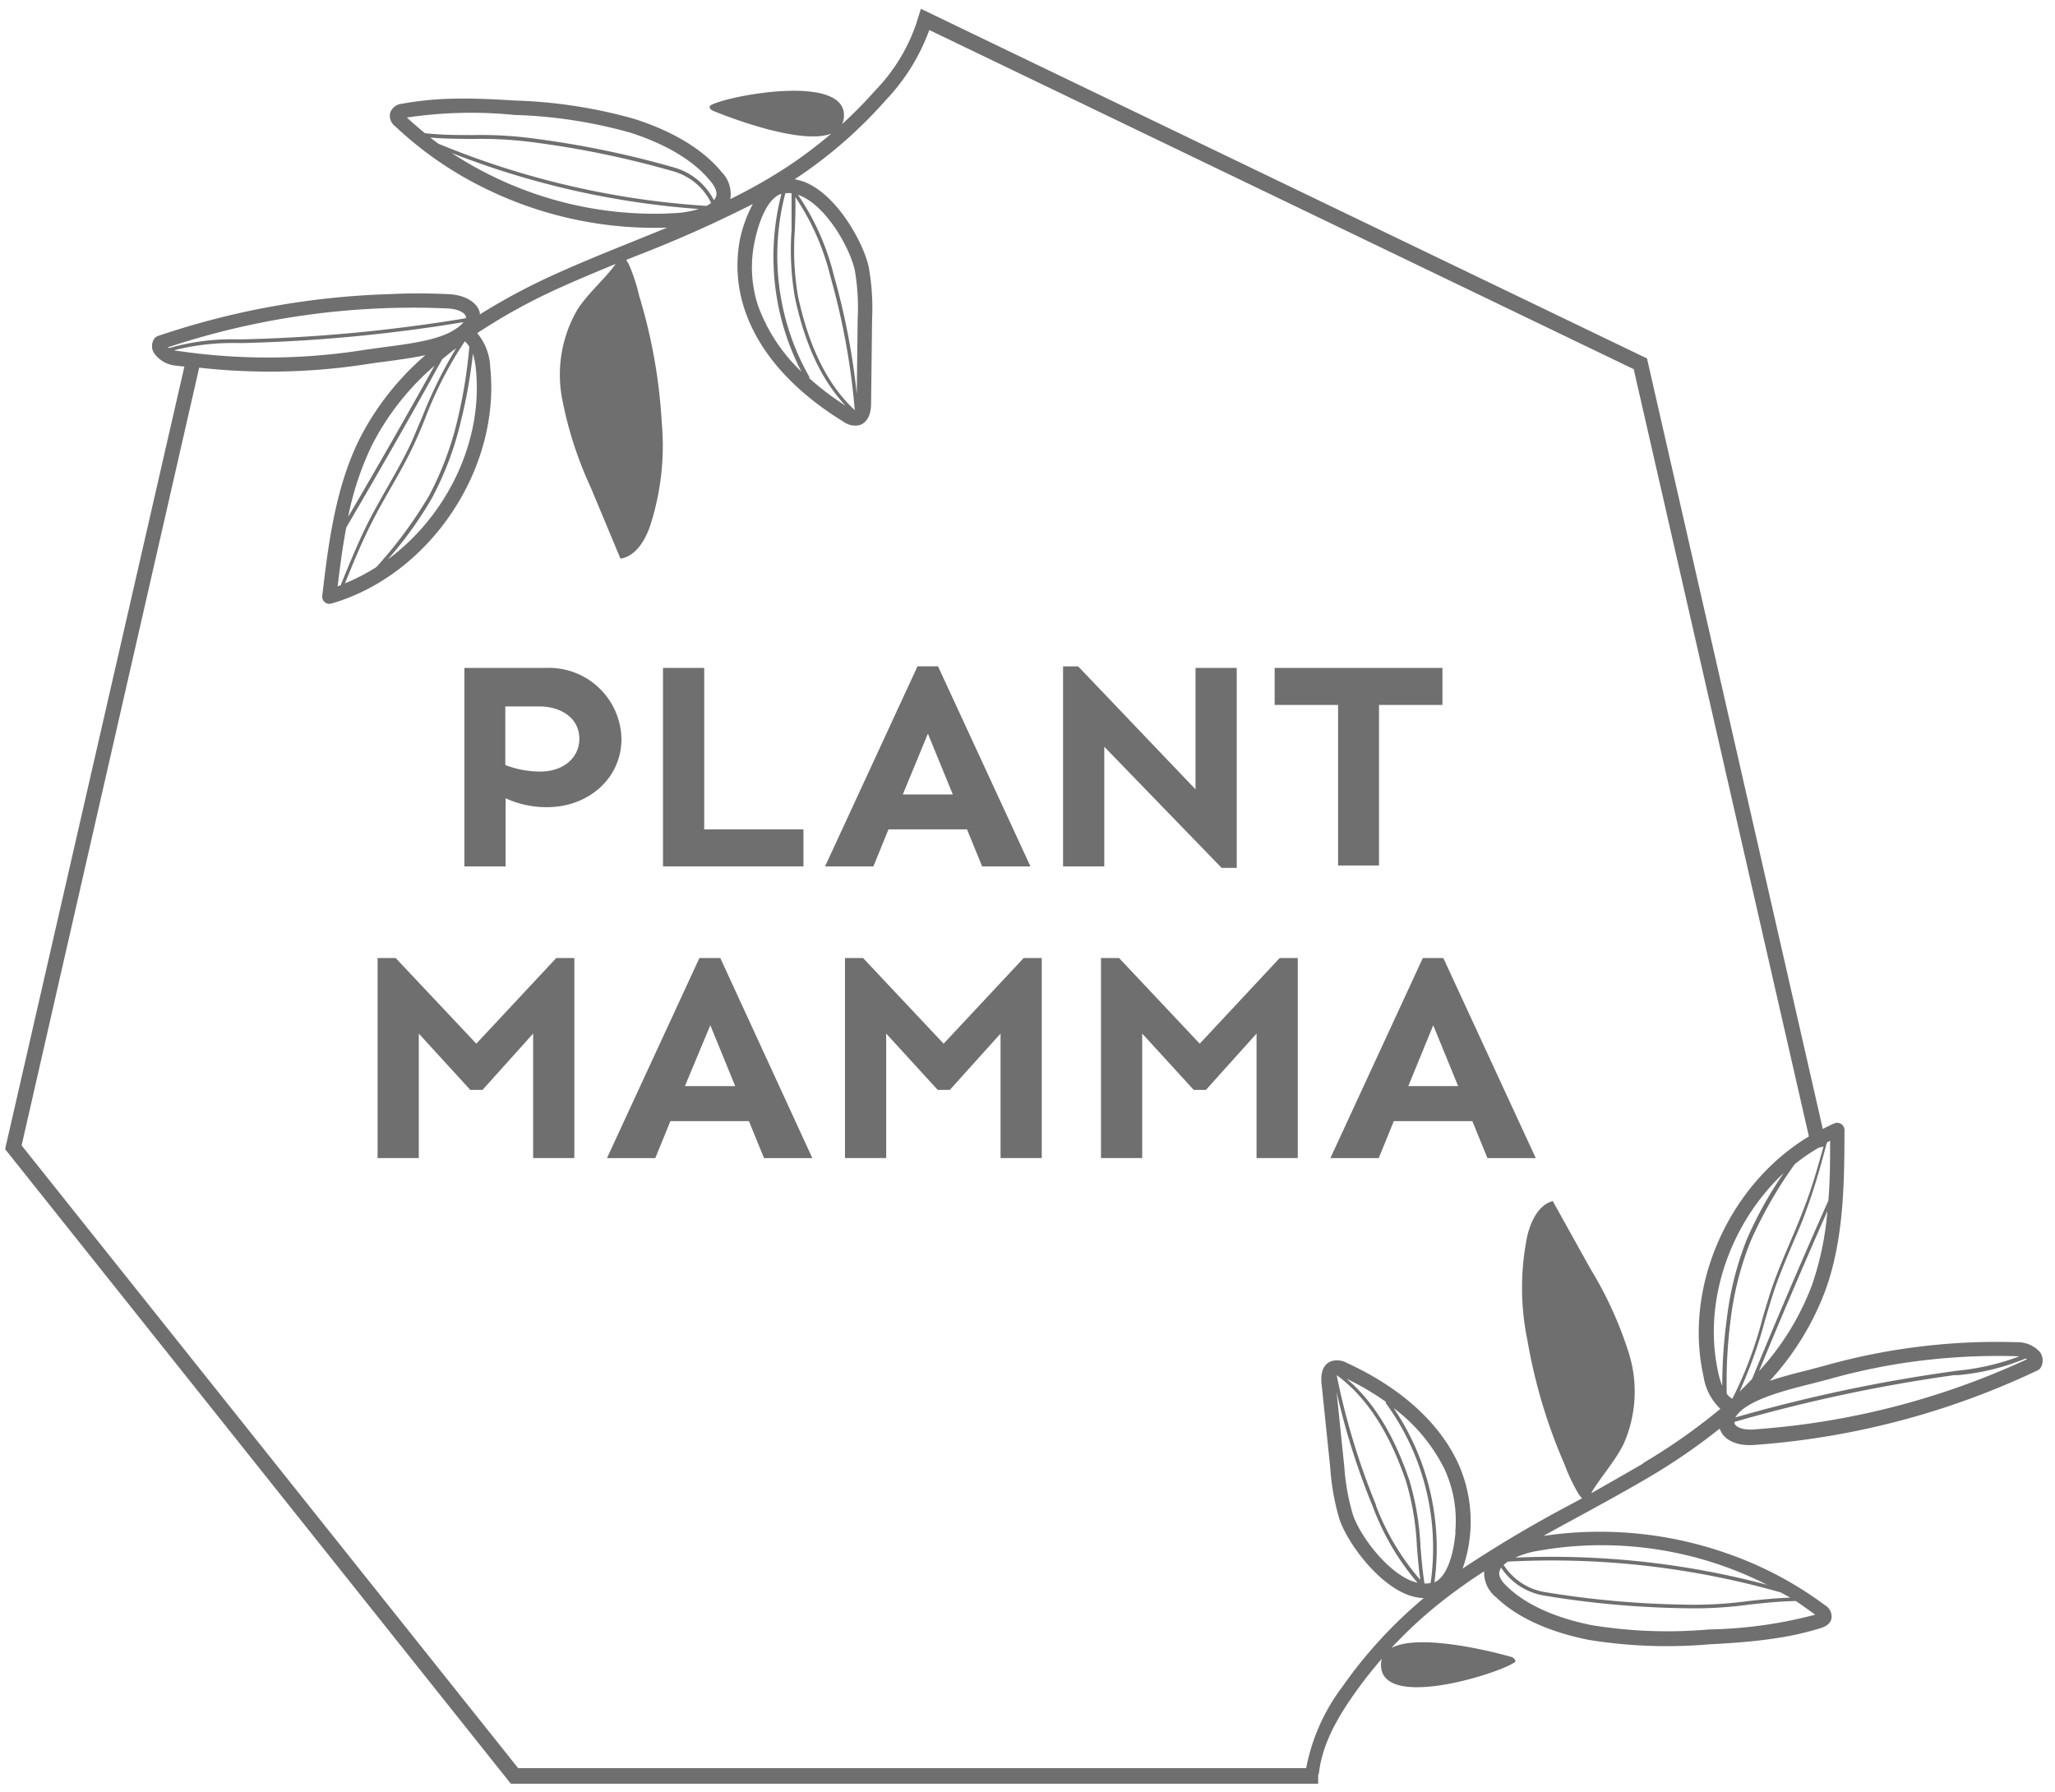
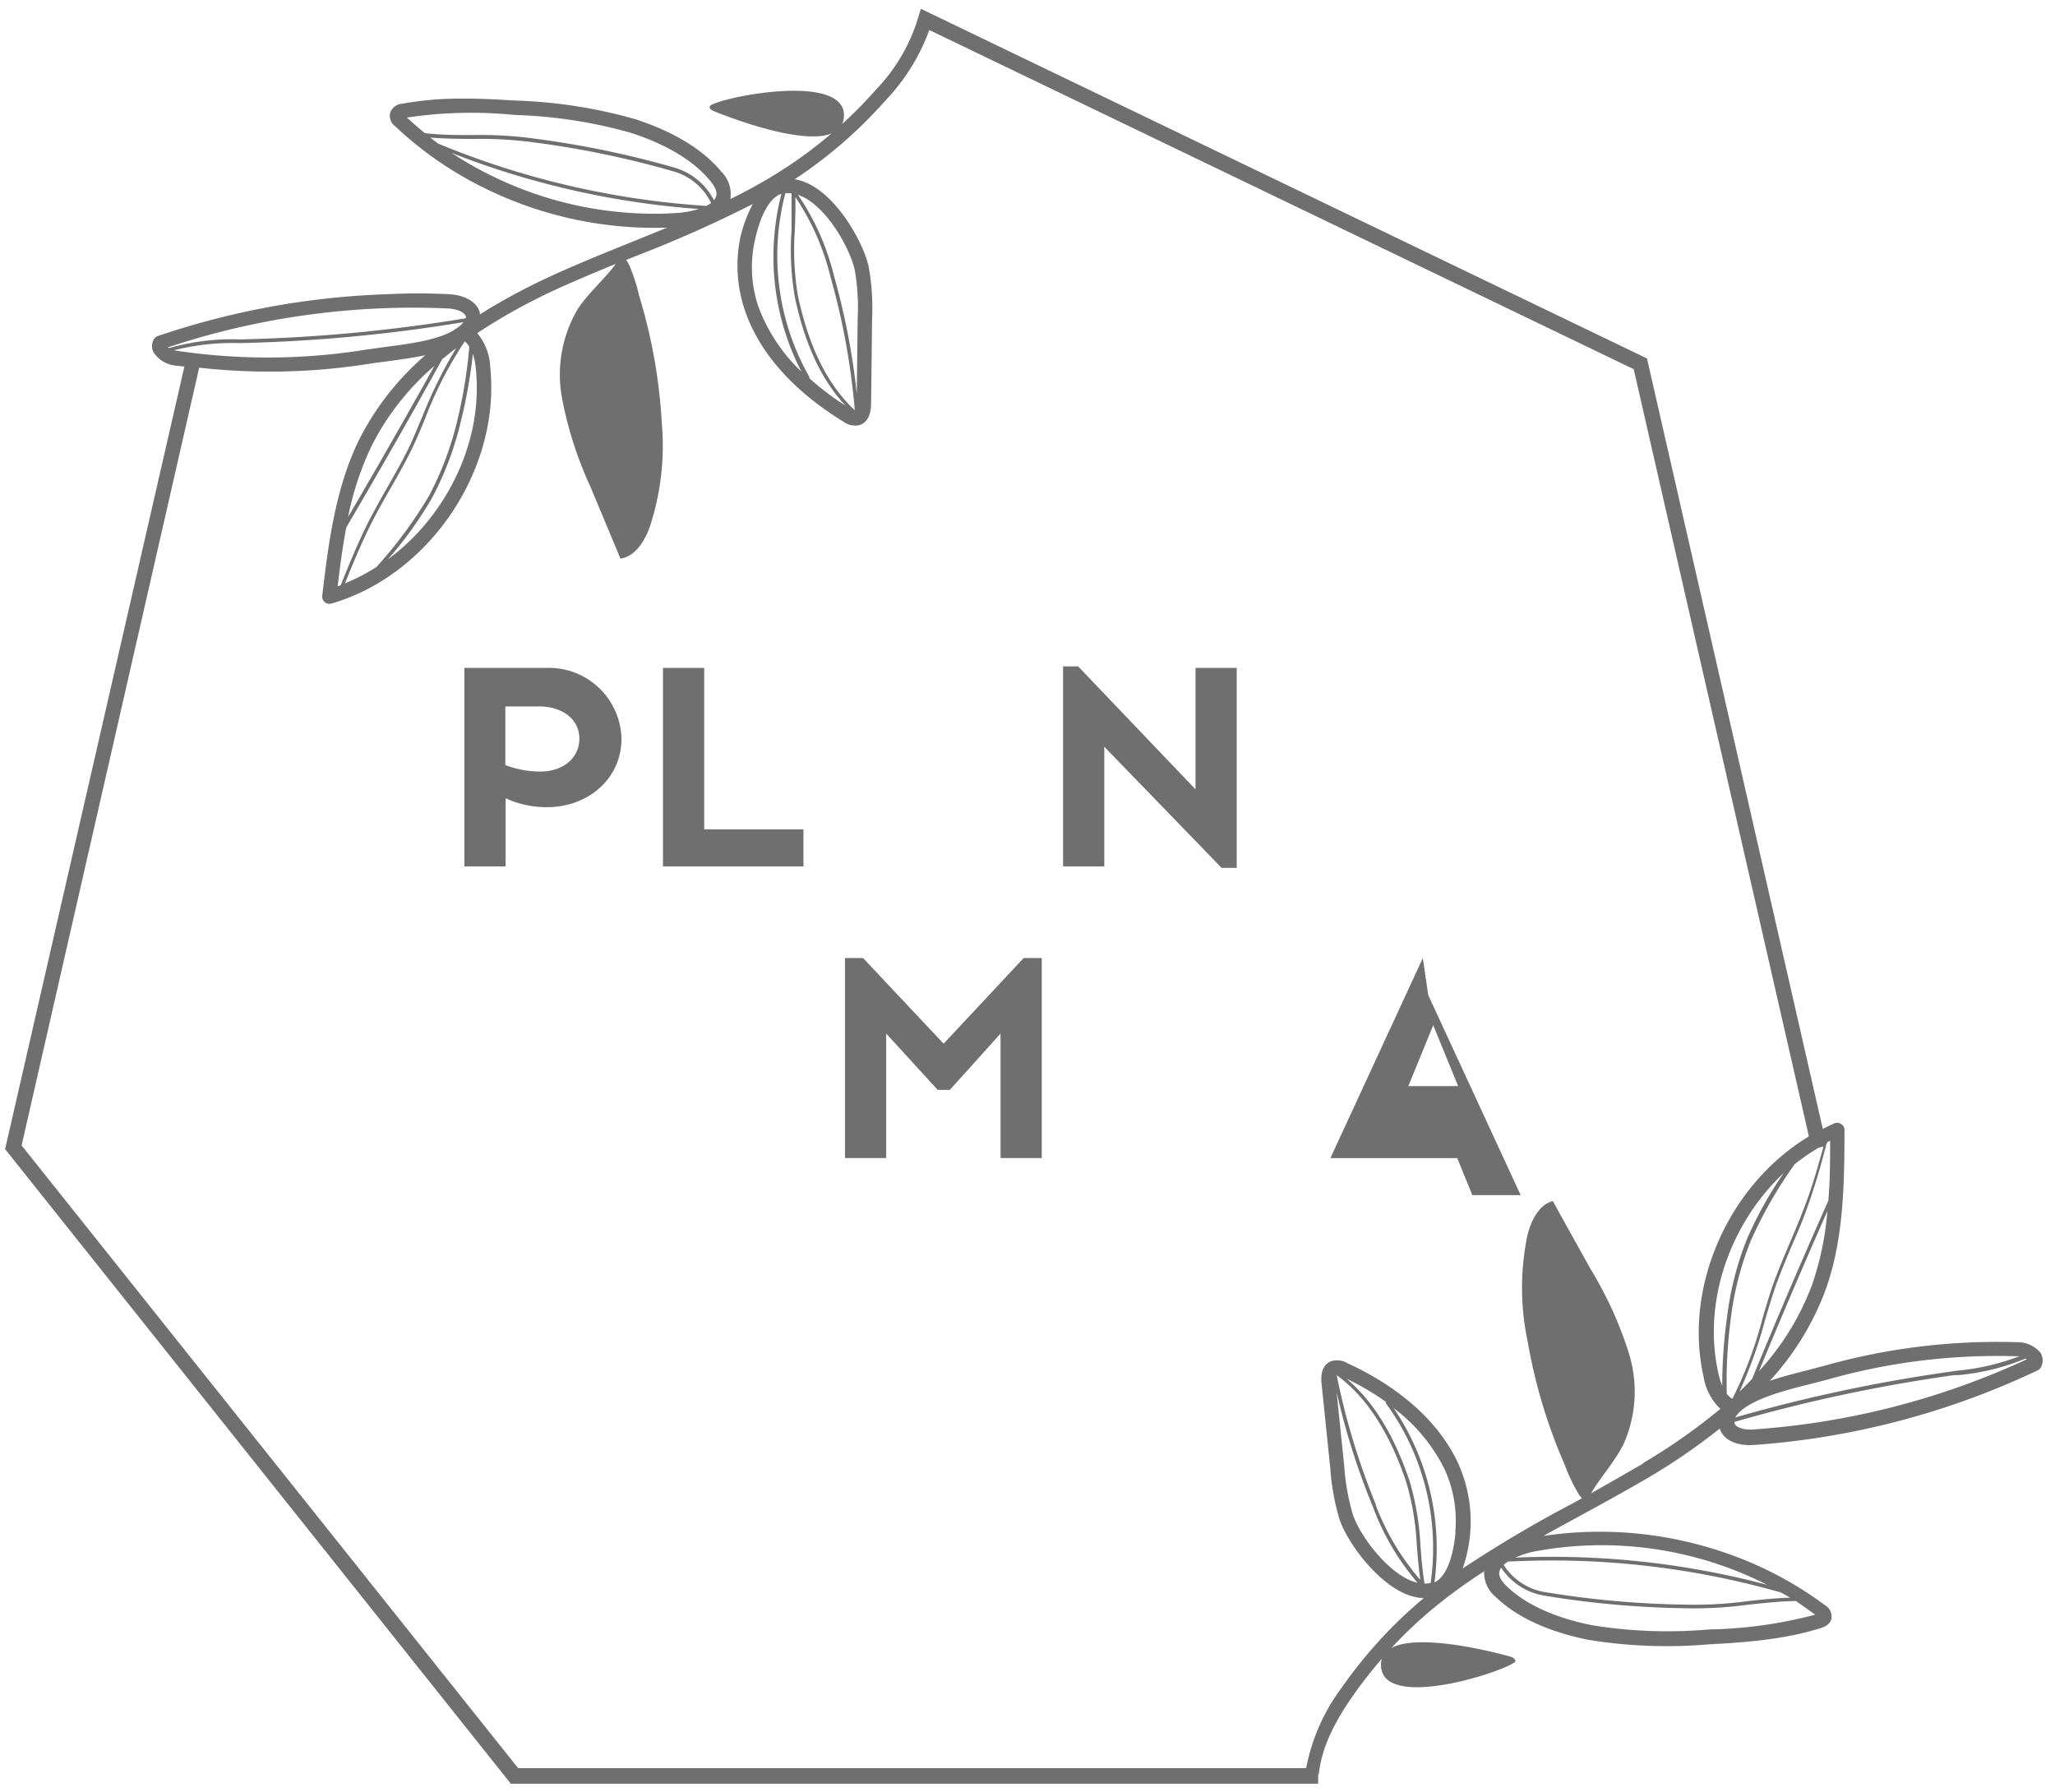
<svg xmlns="http://www.w3.org/2000/svg" id="Warstwa_1" data-name="Warstwa 1" viewBox="0 0 205.41 179.13">
  <path d="M54.63,66.76H46.42V86.6h4.12V79.79a9.79,9.79,0,0,0,4.17.89c4,0,7.41-2.79,7.41-6.84A7.25,7.25,0,0,0,54.63,66.76ZM54,77.12a9.82,9.82,0,0,1-3.49-.65V70.61h3.4c2.14,0,4,1.15,4,3.23C57.91,75.67,56.4,77.12,54,77.12Z" style="fill:#706f6f" />
  <polygon points="80.31 82.9 70.39 82.9 70.39 66.76 66.27 66.76 66.27 86.6 80.31 86.6 80.31 82.9" style="fill:#706f6f" />
-   <path d="M88.81,82.9h7.85l1.51,3.7H103l-9.24-20H91.71l-9.24,20H87.3Zm3.94-9.57,2.49,6.08h-5Z" style="fill:#706f6f" />
  <polygon points="110.38 74.64 122.11 86.75 123.62 86.75 123.62 66.76 119.5 66.76 119.5 78.9 107.77 66.61 106.26 66.61 106.26 86.6 110.38 86.6 110.38 74.64" style="fill:#706f6f" />
-   <polygon points="133.75 86.51 137.84 86.51 137.84 70.46 144.18 70.46 144.18 66.76 127.41 66.76 127.41 70.46 133.75 70.46 133.75 86.51" style="fill:#706f6f" />
-   <polygon points="47.61 104.32 39.55 95.76 37.74 95.76 37.74 115.75 41.86 115.75 41.86 103.31 47.01 108.94 48.23 108.94 53.29 103.31 53.29 115.75 57.41 115.75 57.41 95.76 55.6 95.76 47.61 104.32" style="fill:#706f6f" />
-   <path d="M69.91,95.76l-9.24,20H65.5l1.51-3.7h7.85l1.51,3.7H81.2L72,95.76Zm-1.45,12.8L71,102.48l2.49,6.08Z" style="fill:#706f6f" />
  <polygon points="94.32 104.32 86.27 95.76 84.46 95.76 84.46 115.75 88.58 115.75 88.58 103.31 93.73 108.94 94.94 108.94 100.01 103.31 100.01 115.75 104.13 115.75 104.13 95.76 102.32 95.76 94.32 104.32" style="fill:#706f6f" />
-   <polygon points="119.92 104.32 111.86 95.76 110.05 95.76 110.05 115.75 114.17 115.75 114.17 103.31 119.32 108.94 120.54 108.94 125.6 103.31 125.6 115.75 129.72 115.75 129.72 95.76 127.91 95.76 119.92 104.32" style="fill:#706f6f" />
-   <path d="M142.22,95.76l-9.24,20h4.83l1.51-3.7h7.85l1.51,3.7h4.83l-9.24-20Zm-1.45,12.8,2.49-6.08,2.49,6.08Z" style="fill:#706f6f" />
+   <path d="M142.22,95.76l-9.24,20h4.83h7.85l1.51,3.7h4.83l-9.24-20Zm-1.45,12.8,2.49-6.08,2.49,6.08Z" style="fill:#706f6f" />
  <path d="M203.92,135.16a3,3,0,0,0-2.29-1,63.52,63.52,0,0,0-19.26,2.35l-1.66.44c-1.2.3-2.54.64-3.81,1.07a27.64,27.64,0,0,0,5.57-9.07c1.87-5.18,1.88-10.94,1.9-16a.73.73,0,0,0-1-.67c-.4.17-.79.37-1.17.56L164.71,36.19l-.08-.36L92.05.88l-.46,1.47h0a17.94,17.94,0,0,1-4.12,6.71,45.34,45.34,0,0,1-3.3,3.35,2.14,2.14,0,0,0,.18-.65c.44-4.43-11.24-2.27-13.19-1.3a.37.37,0,0,0-.21.17c-.08.2.15.37.34.45,1.44.6,8.82,3.46,11.81,2.27a45.36,45.36,0,0,1-4.59,3.44A54,54,0,0,1,73,19.9a3.15,3.15,0,0,0-.89-2.73c-2.31-2.81-6-4.42-8.69-5.28a49.17,49.17,0,0,0-11.91-1.84c-2.1-.13-4.28-.24-6.46-.18a31.78,31.78,0,0,0-4.87.5,1.36,1.36,0,0,0-1.18.9,1.33,1.33,0,0,0,.52,1.37,36.23,36.23,0,0,0,9.17,6.29,38.33,38.33,0,0,0,18,3.82L63,24.25c-2.49,1-5.07,2.05-7.56,3.18a62,62,0,0,0-7.48,4c0-.08,0-.15,0-.2-.3-1.06-1.51-1.76-3.17-1.83-2-.09-3.91-.1-5.85,0a79.39,79.39,0,0,0-23.17,4.19.73.73,0,0,0-.41.36,1.34,1.34,0,0,0,0,1.29,3,3,0,0,0,2.14,1.3l.93.1L.51,114.86,50.83,178l.23.29h80.7v-.87c0-.06.06-.1.07-.15.27-2.39,1.32-4.79,3.41-7.78a45.1,45.1,0,0,1,2.9-3.71,1.78,1.78,0,0,0-.1.67c.06,4.45,11.42.95,13.25-.23.07,0,.16-.11.18-.2s-.19-.35-.39-.4c-1.5-.44-9.16-2.43-12-.9a44.25,44.25,0,0,1,4.16-3.94,53.32,53.32,0,0,1,5.11-3.72,3.14,3.14,0,0,0,1.2,2.6c2.62,2.52,6.47,3.7,9.24,4.25a48.82,48.82,0,0,0,12,.45c2.1-.11,4.28-.25,6.44-.57a30.24,30.24,0,0,0,4.78-1.06c.63-.2,1-.54,1.06-1a1.31,1.31,0,0,0-.66-1.29,36.3,36.3,0,0,0-9.84-5.19,38.37,38.37,0,0,0-18.29-1.73c1.16-.65,2.32-1.28,3.48-1.91,2.36-1.29,4.8-2.62,7.14-4a61,61,0,0,0,7-4.82c0,.07.05.13.07.19.42,1,1.7,1.57,3.36,1.45q2.93-.21,5.81-.63a79.17,79.17,0,0,0,22.54-6.83.76.76,0,0,0,.37-.4A1.44,1.44,0,0,0,203.92,135.16Zm-22.85,3.15,1.69-.44a61.89,61.89,0,0,1,7.91-1.69,63.35,63.35,0,0,1,10.92-.62l.28,0a23.82,23.82,0,0,1-6.28,1.45l-.39.06a156.64,156.64,0,0,0-21.75,4.61,3.16,3.16,0,0,1,.62-.71C175.6,139.69,178.63,138.92,181.07,138.31Zm.05-9.87a26.43,26.43,0,0,1-5.3,8.61c2.21-5.35,4.5-10.71,6.84-16A30.12,30.12,0,0,1,181.12,128.44Zm1.52-14.27.29-.15c0,2,0,4-.18,6-2.62,5.88-5.17,11.86-7.62,17.81-.4.43-.82.85-1.26,1.27a45.34,45.34,0,0,0,2.56-7.16c.25-.85.5-1.67.75-2.47.54-1.69,1.25-3.36,1.94-5,.48-1.12,1-2.27,1.4-3.43.8-2.13,1.43-4.34,2-6.51h0v-.07C182.59,114.34,182.62,114.25,182.64,114.17ZM79.5,19.7a24.66,24.66,0,0,1,3.52,8A70.25,70.25,0,0,1,85.44,41c-2.71-2.52-4.56-6.25-5.67-11.37A27.43,27.43,0,0,1,79.45,23C79.49,21.94,79.53,20.81,79.5,19.7Zm.26-.23a4.6,4.6,0,0,1,.82.38C83,21.28,85,25,85.44,27a22,22,0,0,1,.29,4.87l-.09,7.5a69.86,69.86,0,0,0-2.28-11.8A24.77,24.77,0,0,0,79.76,19.47Zm-.64-.15c0,1.23,0,2.48,0,3.69a27.8,27.8,0,0,0,.33,6.69c1,4.74,2.69,8.31,5.07,10.85a27.13,27.13,0,0,1-3.63-2.75.18.18,0,0,0,0-.14A24.55,24.55,0,0,1,78.5,19.32,2.15,2.15,0,0,1,79.12,19.32Zm-3.67,4.73c.56-2.61,1.55-4.36,2.66-4.67a25,25,0,0,0,2,17.77,17.19,17.19,0,0,1-4.35-6.63A12.36,12.36,0,0,1,75.45,24.05ZM40.67,11.75a43.4,43.4,0,0,1,10.76-.26A47.76,47.76,0,0,1,63,13.26c2.51.8,5.93,2.29,8,4.83.55.66.73,1.21.55,1.62a1.25,1.25,0,0,1-.19.3,6.45,6.45,0,0,0-3.92-3.25,94.57,94.57,0,0,0-13.9-2.89,39.57,39.57,0,0,0-6.28-.37c-1.53,0-3.11,0-4.79-.19C41.86,12.81,41.26,12.29,40.67,11.75Zm2.33,2c1.48.12,2.9.13,4.27.14a40,40,0,0,1,6.23.36,93.93,93.93,0,0,1,13.85,2.89,6,6,0,0,1,3.73,3.15,3.44,3.44,0,0,1-.47.29,84,84,0,0,1-26.8-6.22Zm23.46,7.6a36.86,36.86,0,0,1-17.13-3.69,35.52,35.52,0,0,1-4.18-2.37,84.34,84.34,0,0,0,24.69,5.6,9.7,9.7,0,0,1-2.16.4ZM47.56,36.85c.77,7.26-2.92,14.75-8.8,19.07a38.31,38.31,0,0,0,4.43-6.16,31.68,31.68,0,0,0,2.88-7.66,51.13,51.13,0,0,0,1.2-6.74A7.13,7.13,0,0,1,47.56,36.85ZM45.72,42a31.69,31.69,0,0,1-2.84,7.56,43.22,43.22,0,0,1-5.26,7.12,19.9,19.9,0,0,1-3.14,1.63c.84-2.08,1.72-4.21,2.75-6.22.56-1.1,1.18-2.19,1.78-3.24.88-1.53,1.78-3.11,2.52-4.75.34-.76.68-1.55,1-2.37a38.74,38.74,0,0,1,3.93-7.61h0a2.12,2.12,0,0,1,.45.54A49.22,49.22,0,0,1,45.72,42ZM44.2,35.91c.45-.38.92-.75,1.4-1.11a45.41,45.41,0,0,0-3.37,6.81c-.35.81-.68,1.61-1,2.36-.73,1.62-1.63,3.2-2.5,4.72-.6,1.06-1.22,2.15-1.79,3.25-1.09,2.13-2,4.37-2.89,6.56l-.3.11c.24-2,.49-3.93.86-5.88C37.86,47.19,41.09,41.54,44.2,35.91ZM34.8,51.66a29.68,29.68,0,0,1,2.38-7.16,26.21,26.21,0,0,1,6.25-7.94C40.62,41.61,37.73,46.67,34.8,51.66Zm-18-16.95a77.75,77.75,0,0,1,27.92-3.88c1.08.05,1.74.43,1.84.79a.31.31,0,0,1,0,.19,158.9,158.9,0,0,1-22.33,2.11h-.4a22.82,22.82,0,0,0-6.89.86A.41.41,0,0,1,16.76,34.71Zm.63.29a24,24,0,0,1,6.4-.71h.4A158.11,158.11,0,0,0,46.33,32.2a3,3,0,0,1-.71.63C44,34,40.86,34.37,38.37,34.7l-1.73.24a62.61,62.61,0,0,1-8.06.77,62.16,62.16,0,0,1-10.91-.65A1.27,1.27,0,0,1,17.39,35ZM143,158.22a2.43,2.43,0,0,1-.61.06c-.2-1.21-.3-2.46-.4-3.67a27.53,27.53,0,0,0-1.1-6.6c-1.56-4.59-3.62-7.95-6.29-10.2a26.9,26.9,0,0,1,3.93,2.31.17.17,0,0,0,0,.14A24.56,24.56,0,0,1,143,158.22Zm-5.45-7.77a70.82,70.82,0,0,1-3.94-13c3,2.2,5.25,5.69,6.94,10.64a27.18,27.18,0,0,1,1.08,6.52c.09,1.09.18,2.21.34,3.31A24.75,24.75,0,0,1,137.52,150.45Zm4.18,7.76a5,5,0,0,1-.85-.28c-2.52-1.15-5-4.58-5.65-6.54a22.17,22.17,0,0,1-.86-4.8l-.77-7.46a70.92,70.92,0,0,0,3.62,11.46A25,25,0,0,0,141.7,158.21Zm3.76-5.05c-.25,2.66-1,4.51-2.11,5a25,25,0,0,0-4.08-17.42,17.16,17.16,0,0,1,5.08,6.09A12.28,12.28,0,0,1,145.46,153.16Zm36,8.22a44.29,44.29,0,0,1-10.66,1.49,47.24,47.24,0,0,1-11.68-.42c-2.58-.51-6.16-1.6-8.52-3.88-.63-.59-.87-1.11-.74-1.54a1.25,1.25,0,0,1,.16-.33,6.41,6.41,0,0,0,4.26,2.78,93.94,93.94,0,0,0,14.14,1.27,40.37,40.37,0,0,0,6.28-.35c1.53-.17,3.1-.34,4.78-.37Q180.46,160.68,181.42,161.38Zm-2.54-1.69c-1.49.05-2.89.2-4.26.35a39.73,39.73,0,0,1-6.22.35,94.34,94.34,0,0,1-14.09-1.26,6.06,6.06,0,0,1-4.08-2.71,2.53,2.53,0,0,1,.44-.33A83.6,83.6,0,0,1,178,159.17Zm-24.18-4.85a36.54,36.54,0,0,1,21.87,3.57,83.9,83.9,0,0,0-25.17-2.72,8.9,8.9,0,0,1,2.09-.65Zm9.51-8.58c-1.71,1-3.48,2-5.23,3,.06-.12.13-.24.21-.37,1-1.57,2.24-2.94,3.05-4.6a12.92,12.92,0,0,0,.5-9.05,38.4,38.4,0,0,0-3.83-8.41q-1.89-3.39-3.77-6.78c-1.44.39-2.17,2-2.53,3.4a25.81,25.81,0,0,0,0,10.54,53.6,53.6,0,0,0,3.71,12.39,17.88,17.88,0,0,0,1.39,2.93,3.57,3.57,0,0,0,.35.45l-.93.51a125.15,125.15,0,0,0-11,6.51,14.15,14.15,0,0,0-.49-10.61c-2.43-5.12-7.35-8.23-11.06-9.93a2,2,0,0,0-1.62-.17c-.51.21-1.09.77-.93,2.25l.87,8.43a23.37,23.37,0,0,0,.92,5.11c.73,2.16,3.44,6,6.42,7.38a5.31,5.31,0,0,0,2,.5,45.79,45.79,0,0,0-8.15,8.88,19.57,19.57,0,0,0-3.6,8.11H51.79L2.16,114.49,19.91,36.75a63.36,63.36,0,0,0,17-.39c.51-.08,1.08-.15,1.7-.23,1.23-.17,2.6-.35,3.91-.63a27.7,27.7,0,0,0-6.58,8.36c-2.45,4.94-3.13,10.65-3.73,15.69a.72.72,0,0,0,.91.78C42.93,57.5,50.07,46.9,49,36.69A5.6,5.6,0,0,0,47.7,33.3,58.66,58.66,0,0,1,56,28.74c1.82-.82,3.69-1.6,5.54-2.36l-.25.34c-1.14,1.45-2.56,2.66-3.57,4.22a12.92,12.92,0,0,0-1.53,8.93,38.21,38.21,0,0,0,2.83,8.79l3,7.18c1.47-.23,2.38-1.7,2.9-3.09a25.87,25.87,0,0,0,1.23-10.47,53.67,53.67,0,0,0-2.27-12.74,17.34,17.34,0,0,0-1-3.07,5.32,5.32,0,0,0-.29-.49l1-.4a124.17,124.17,0,0,0,11.66-5.19A13.61,13.61,0,0,0,74,23.74,13.9,13.9,0,0,0,74.45,31c1.82,5.37,6.36,9,9.84,11.14a2,2,0,0,0,1.59.36c.53-.15,1.17-.65,1.19-2.13l.1-8.47a23.35,23.35,0,0,0-.33-5.19c-.47-2.22-2.71-6.38-5.52-8.07a5.21,5.21,0,0,0-1.89-.72A45.52,45.52,0,0,0,88.55,10a20.17,20.17,0,0,0,4.34-7l70.41,33.9,17.51,76.69c-7.93,4.77-12.57,14.92-10.53,24a5.65,5.65,0,0,0,1.68,3.23A59.68,59.68,0,0,1,164.21,146.26Zm7.94-7.58a6.68,6.68,0,0,1-.46-1.44c-1.61-7.13,1.2-15,6.54-20a38.68,38.68,0,0,0-3.69,6.63,31.36,31.36,0,0,0-2,7.93A49,49,0,0,0,172.15,138.68Zm.89,1.11a1.94,1.94,0,0,1-.51-.48,48.43,48.43,0,0,1,.39-7.42,31.09,31.09,0,0,1,2-7.84,42.91,42.91,0,0,1,4.4-7.68,18.86,18.86,0,0,1,2.42-1.66l.46-.11c-.58,2.1-1.19,4.24-2,6.29-.43,1.15-.93,2.3-1.4,3.42-.69,1.62-1.4,3.3-1.95,5-.25.8-.5,1.63-.75,2.48a39.58,39.58,0,0,1-3,8Zm2.2,3.09c-1.07.08-1.78-.23-1.92-.57a.4.4,0,0,1,0-.19,158.51,158.51,0,0,1,21.94-4.67l.4,0a23,23,0,0,0,6.74-1.66l.14.07A77.56,77.56,0,0,1,175.24,142.88Z" style="fill:#706f6f" />
</svg>